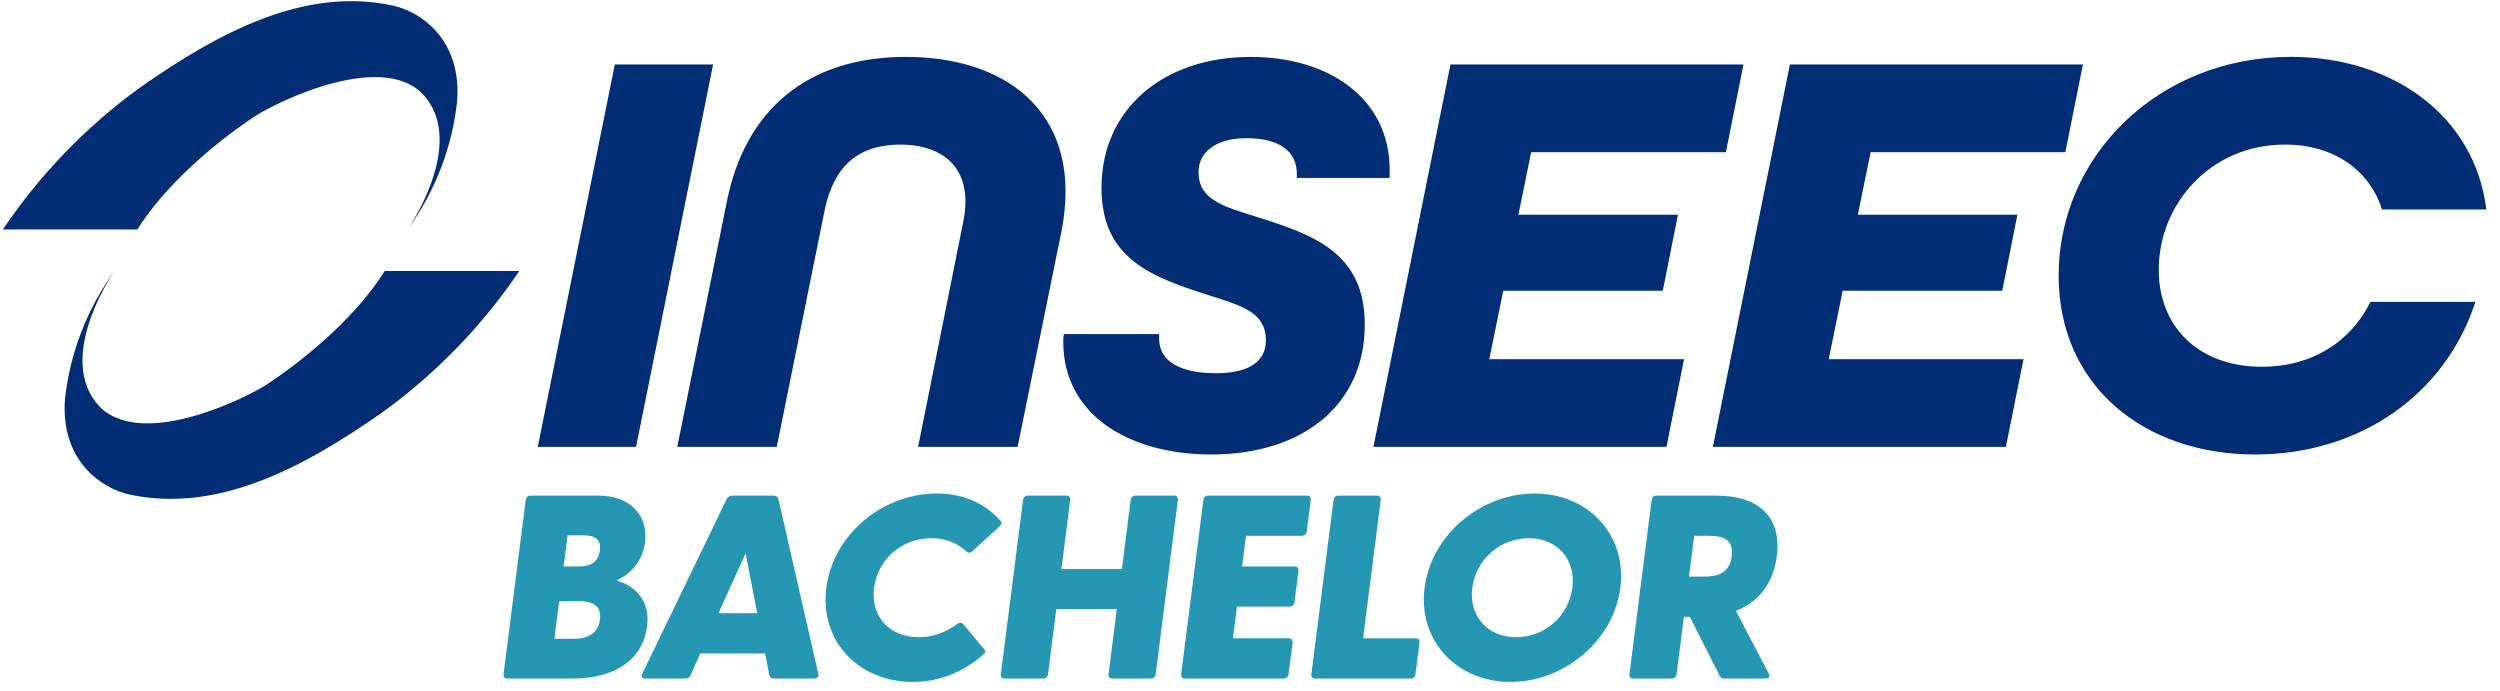
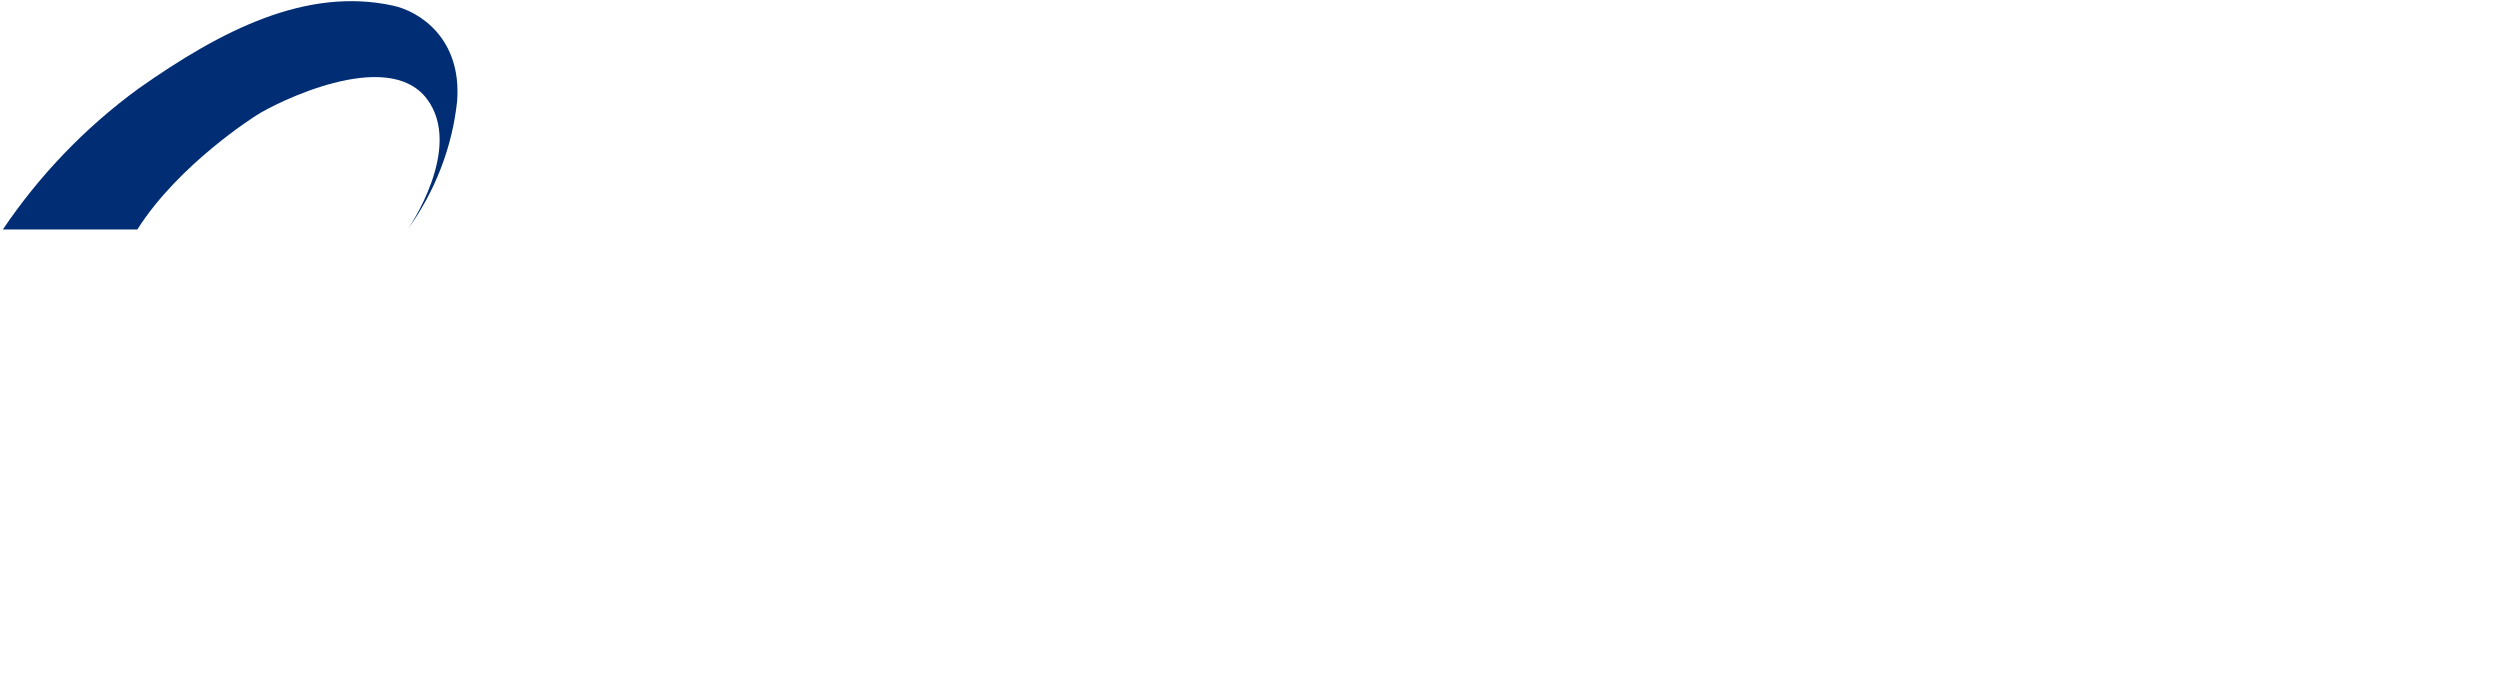
<svg xmlns="http://www.w3.org/2000/svg" width="141" height="39" viewBox="0 0 141 39" fill="none">
-   <path d="M29.287 15.285C27.239 18.329 24.652 21.003 21.645 23.201C16.945 26.51 12.175 28.938 7.29 27.889C5.795 27.564 3.391 26.036 3.667 22.483C3.953 19.896 4.913 17.42 6.458 15.28C6.458 15.28 3.251 19.874 5.385 22.665C7.623 25.583 13.927 22.416 14.982 21.722C14.982 21.722 19.36 18.992 21.701 15.285H29.287Z" fill="#002D74" />
  <path d="M0.162 12.941C2.213 9.897 4.801 7.195 7.81 4.998C12.504 1.688 17.274 -0.739 22.158 0.315C23.652 0.634 26.057 2.163 25.781 5.715C25.502 8.312 24.541 10.799 22.989 12.946C22.989 12.946 26.196 8.357 24.063 5.56C21.83 2.643 15.521 5.815 14.466 6.503C14.466 6.503 10.094 9.234 7.747 12.941H0.162Z" fill="#002D74" />
-   <path d="M30.33 25.204H35.873L40.219 3.637H34.675L30.33 25.204ZM51.781 25.204H57.393L59.856 13.101C60.027 12.277 60.096 11.419 60.096 10.793C60.096 5.782 56.23 3.209 51.097 3.209C45.451 3.209 42.03 6.276 41.004 11.321L38.198 25.204H43.809L46.512 11.848C47.026 9.376 48.394 8.155 50.79 8.155C52.74 8.155 54.451 9.046 54.451 11.387C54.451 11.716 54.417 12.079 54.314 12.573L51.781 25.204ZM68.316 25.633C73.484 25.633 76.973 22.83 76.973 18.312C76.973 14.289 74.168 13.267 70.917 12.244C69.035 11.652 67.598 11.288 67.598 9.705C67.598 8.518 68.66 7.793 70.301 7.793C72.183 7.793 73.141 8.551 73.141 9.805V10.036H78.376V9.574C78.376 5.583 74.989 3.21 70.541 3.21C65.579 3.21 62.124 6.178 62.124 10.597C62.124 14.587 64.93 15.609 68.112 16.632C70.096 17.259 71.397 17.621 71.397 19.203C71.397 20.456 70.336 21.05 68.591 21.05C66.47 21.05 65.375 20.325 65.375 19.104V18.84H60.002C59.968 19.038 59.968 19.137 59.968 19.269C59.967 23.49 63.799 25.633 68.316 25.633ZM77.461 25.204H93.988L94.98 20.257H83.996L84.783 16.398H93.782L94.637 12.111H85.638L86.357 8.583H97.34L98.333 3.636H81.806L77.461 25.204ZM96.606 25.204H113.132L114.125 20.257H103.141L103.927 16.398H112.927L113.782 12.111H104.783L105.502 8.583H116.485L117.477 3.636H100.95L96.606 25.204ZM127.193 25.633C133.147 25.633 137.937 22.203 139.614 17.025H133.695C132.6 19.235 130.444 20.685 127.57 20.685C124.011 20.685 121.753 18.444 121.753 15.212C121.753 11.518 124.662 8.154 128.87 8.154C131.676 8.154 133.659 9.638 134.344 11.814H140.23C139.579 6.538 134.959 3.207 129.211 3.207C121.718 3.207 116.107 8.813 116.107 15.541C116.108 21.776 120.933 25.633 127.193 25.633Z" fill="#002D74" />
-   <path d="M28.596 38.27H32.267C34.867 38.27 36.273 37.075 36.498 35.322C36.692 33.789 35.722 33.007 34.777 32.742C35.443 32.432 36.235 31.74 36.379 30.604C36.567 29.13 35.616 27.951 33.75 27.951H29.911C29.775 27.951 29.669 28.055 29.652 28.188L28.398 38.034C28.38 38.166 28.459 38.27 28.596 38.27ZM31.268 36.029L31.538 33.906H32.654C33.419 33.906 33.937 34.156 33.836 34.951C33.738 35.718 33.148 36.028 32.384 36.028H31.268V36.029ZM31.788 31.947L32.011 30.192H32.883C33.54 30.192 33.912 30.398 33.829 31.047C33.745 31.71 33.317 31.947 32.659 31.947H31.788ZM36.381 38.27H38.66C38.782 38.27 38.88 38.226 38.943 38.093L39.499 36.854H43.153L43.393 38.093C43.423 38.226 43.524 38.27 43.646 38.27H45.925C46.094 38.27 46.199 38.166 46.157 38.02L43.899 28.129C43.868 28.011 43.738 27.952 43.616 27.952H41.306C41.183 27.952 41.053 28.012 40.993 28.129L36.214 38.019C36.134 38.166 36.213 38.27 36.381 38.27ZM40.521 34.585L42.053 31.209L42.709 34.585H40.521ZM51.483 38.461C53.028 38.461 54.42 37.856 55.492 36.884C55.613 36.78 55.564 36.678 55.497 36.604L54.329 35.204C54.251 35.1 54.113 35.1 54.011 35.173C53.385 35.646 52.644 35.94 51.803 35.94C50.182 35.94 49.091 34.775 49.298 33.154C49.504 31.532 50.894 30.353 52.514 30.353C53.355 30.353 54.022 30.648 54.527 31.119C54.608 31.192 54.747 31.192 54.837 31.091L56.376 29.69C56.463 29.601 56.538 29.498 56.444 29.395C55.618 28.436 54.38 27.832 52.836 27.832C49.822 27.832 46.994 30.102 46.605 33.153C46.219 36.207 48.47 38.461 51.483 38.461ZM56.646 38.27H58.833C58.971 38.27 59.091 38.166 59.108 38.034L59.577 34.349H62.987L62.519 38.034C62.501 38.166 62.595 38.27 62.733 38.27H64.92C65.058 38.27 65.162 38.166 65.179 38.034L66.434 28.188C66.45 28.055 66.371 27.951 66.234 27.951H64.047C63.91 27.951 63.789 28.055 63.772 28.188L63.275 32.094H59.864L60.361 28.188C60.378 28.055 60.284 27.951 60.146 27.951H57.96C57.822 27.951 57.717 28.055 57.701 28.188L56.446 38.034C56.43 38.166 56.508 38.27 56.646 38.27ZM66.817 38.27H72.4C72.536 38.27 72.658 38.166 72.673 38.034L72.903 36.236C72.92 36.103 72.826 36 72.688 36H69.538L69.764 34.216H72.732C72.87 34.216 72.989 34.127 73.004 33.995L73.235 32.182C73.252 32.049 73.158 31.947 73.021 31.947H70.053L70.273 30.221H73.439C73.578 30.221 73.681 30.118 73.699 29.986L73.928 28.188C73.944 28.055 73.866 27.951 73.728 27.951H68.13C67.993 27.951 67.887 28.055 67.872 28.188L66.616 38.034C66.601 38.166 66.678 38.27 66.817 38.27ZM74.157 38.27H79.572C79.709 38.27 79.812 38.181 79.829 38.049L80.062 36.221C80.079 36.089 79.999 36.001 79.861 36.001H76.879L77.874 28.189C77.89 28.055 77.796 27.952 77.658 27.952H75.472C75.335 27.952 75.23 28.055 75.213 28.189L73.959 38.035C73.941 38.166 74.02 38.27 74.157 38.27ZM85.191 38.461C88.219 38.461 91.008 36.133 91.388 33.155C91.769 30.163 89.573 27.834 86.545 27.834C83.517 27.834 80.727 30.163 80.346 33.155C79.966 36.133 82.162 38.461 85.191 38.461ZM83.037 33.155C83.242 31.548 84.618 30.354 86.224 30.354C87.83 30.354 88.885 31.549 88.681 33.155C88.478 34.746 87.118 35.941 85.512 35.941C83.906 35.941 82.835 34.746 83.037 33.155ZM97.251 38.27H99.577C99.76 38.27 99.849 38.166 99.764 38.005L97.906 34.452C99.274 33.922 100.028 32.801 100.211 31.372C100.47 29.337 99.407 27.952 96.777 27.952H93.412C93.274 27.952 93.17 28.055 93.153 28.189L91.899 38.035C91.882 38.167 91.96 38.271 92.098 38.271H94.284C94.422 38.271 94.542 38.167 94.559 38.035L94.972 34.792H95.308L96.994 38.123C97.043 38.225 97.13 38.27 97.251 38.27ZM95.262 32.521L95.555 30.221H96.427C97.13 30.221 97.796 30.398 97.672 31.371C97.548 32.343 96.837 32.52 96.134 32.52H95.262V32.521Z" fill="#2597B3" />
</svg>